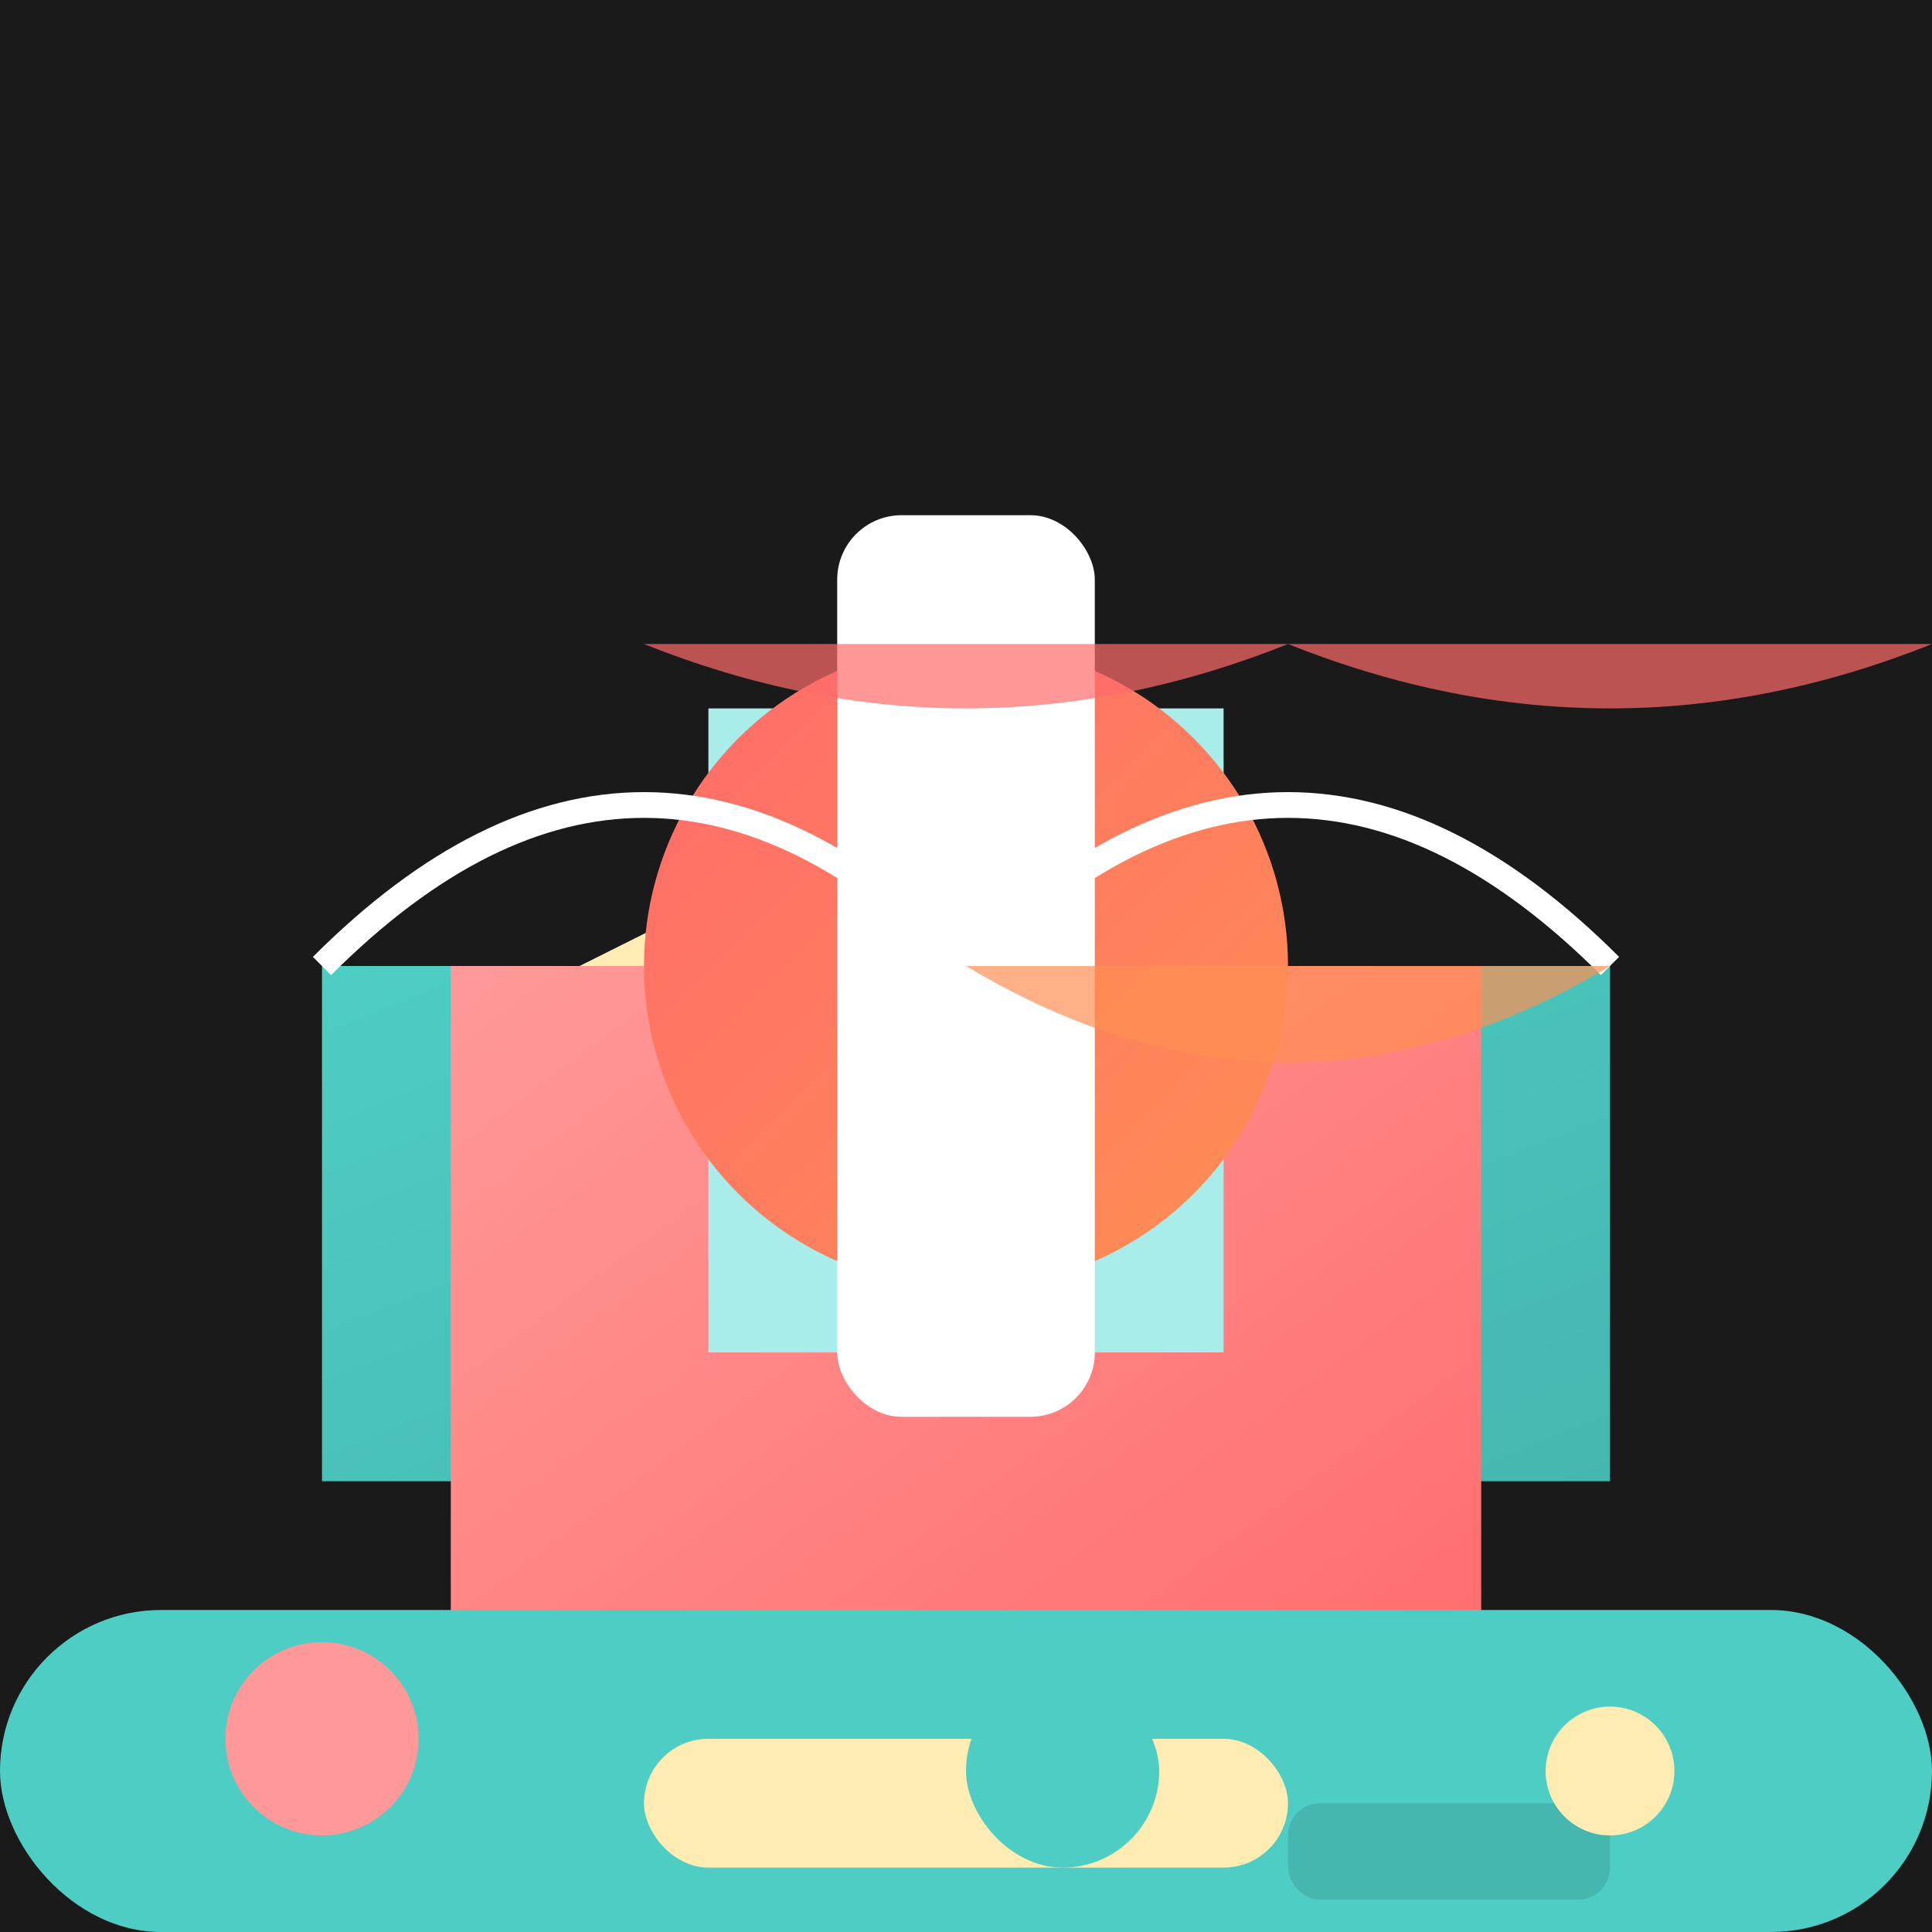
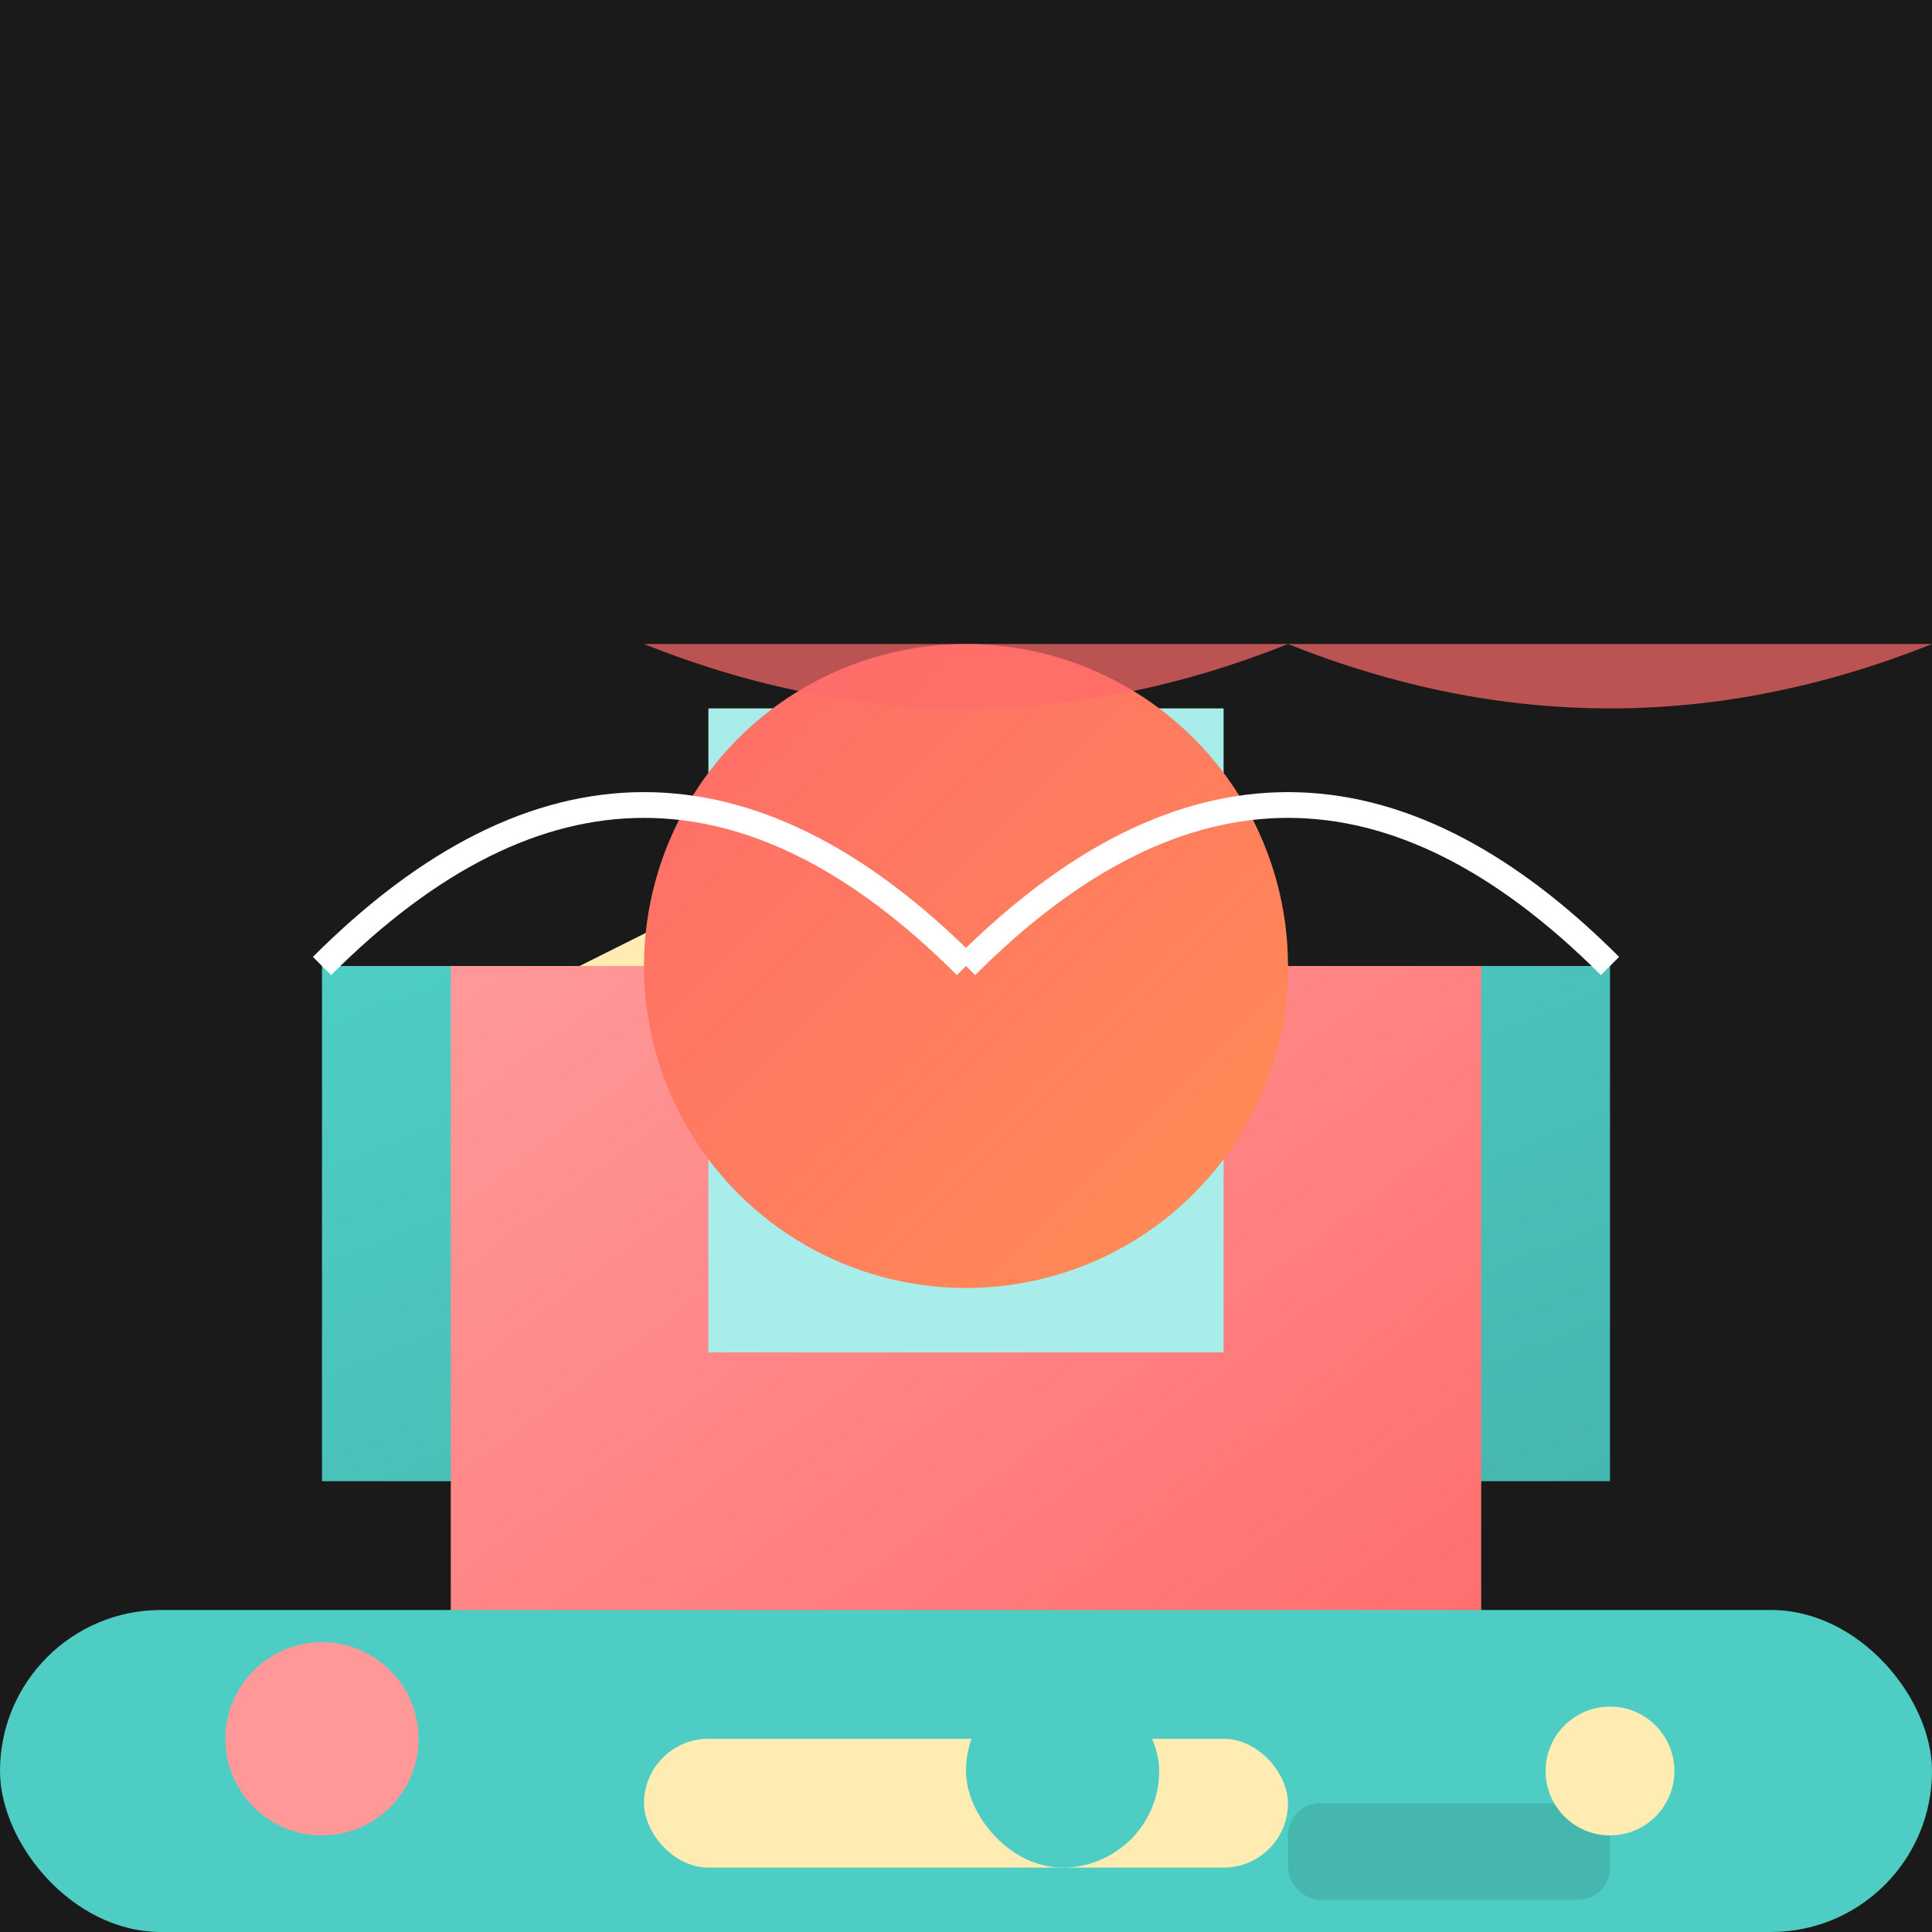
<svg xmlns="http://www.w3.org/2000/svg" viewBox="0 0 300 300">
  <defs>
    <filter id="glow" x="-10%" y="-10%" width="120%" height="120%">
      <feGaussianBlur stdDeviation="2" result="glowBlur" />
      <feMerge>
        <feMergeNode in="glowBlur" />
        <feMergeNode in="SourceGraphic" />
      </feMerge>
    </filter>
    <linearGradient id="clockGrad" x1="0%" y1="0%" x2="100%" y2="100%">
      <stop offset="0%" style="stop-color:#ff6b6b;stop-opacity:1" />
      <stop offset="100%" style="stop-color:#ff8e53;stop-opacity:1" />
    </linearGradient>
    <linearGradient id="cityGrad1" x1="0%" y1="0%" x2="100%" y2="100%">
      <stop offset="0%" style="stop-color:#4ecdc4;stop-opacity:1" />
      <stop offset="100%" style="stop-color:#45b7af;stop-opacity:1" />
    </linearGradient>
    <linearGradient id="cityGrad2" x1="0%" y1="0%" x2="100%" y2="100%">
      <stop offset="0%" style="stop-color:#ff9999;stop-opacity:1" />
      <stop offset="100%" style="stop-color:#ff6b6b;stop-opacity:1" />
    </linearGradient>
  </defs>
  <rect width="300" height="300" fill="#1a1a1a" />
  <g transform="translate(50,150)">
    <rect width="200" height="80" fill="url(#cityGrad1)" filter="url(#glow)" />
    <rect x="20" width="160" height="120" fill="url(#cityGrad2)" filter="url(#glow)" />
    <polygon points="40,0 80,-20 120,0" fill="#ffecb3" filter="url(#glow)" />
    <rect x="60" y="-40" width="80" height="100" fill="#a8edea" filter="url(#glow)" />
    <path d="M100,20 Q120,0 140,20" stroke="#ff9999" stroke-width="4" fill="none" />
  </g>
  <g transform="translate(150,150)">
    <circle r="50" fill="url(#clockGrad)" filter="url(#glow)" />
    <path d="M0,0 Q50,-50 100,0" stroke="#ffffff" stroke-width="4" fill="none" />
    <path d="M0,0 Q-50,-50 -100,0" stroke="#ffffff" stroke-width="4" fill="none" />
-     <rect x="-20" y="-70" width="40" height="140" fill="#ffffff" rx="10" />
  </g>
  <g opacity="0.7">
    <path d="M100,100 Q150,120 200,100" fill="#ff6b6b" />
-     <path d="M150,150 Q200,180 250,150" fill="#ff8e53" />
    <path d="M200,100 Q250,120 300,100" fill="#ff6b6b" />
  </g>
  <rect x="0" y="250" width="300" height="50" rx="25" fill="#4ecdc4" />
  <rect x="100" y="270" width="100" height="20" rx="10" fill="#ffecb3" />
  <rect x="200" y="280" width="50" height="15" rx="5" fill="#45b7af" />
  <circle cx="50" cy="270" r="15" fill="#ff9999" />
  <circle cx="250" cy="275" r="10" fill="#ffecb3" />
  <rect x="150" y="260" width="30" height="30" rx="15" fill="#4ecdc4" />
</svg>